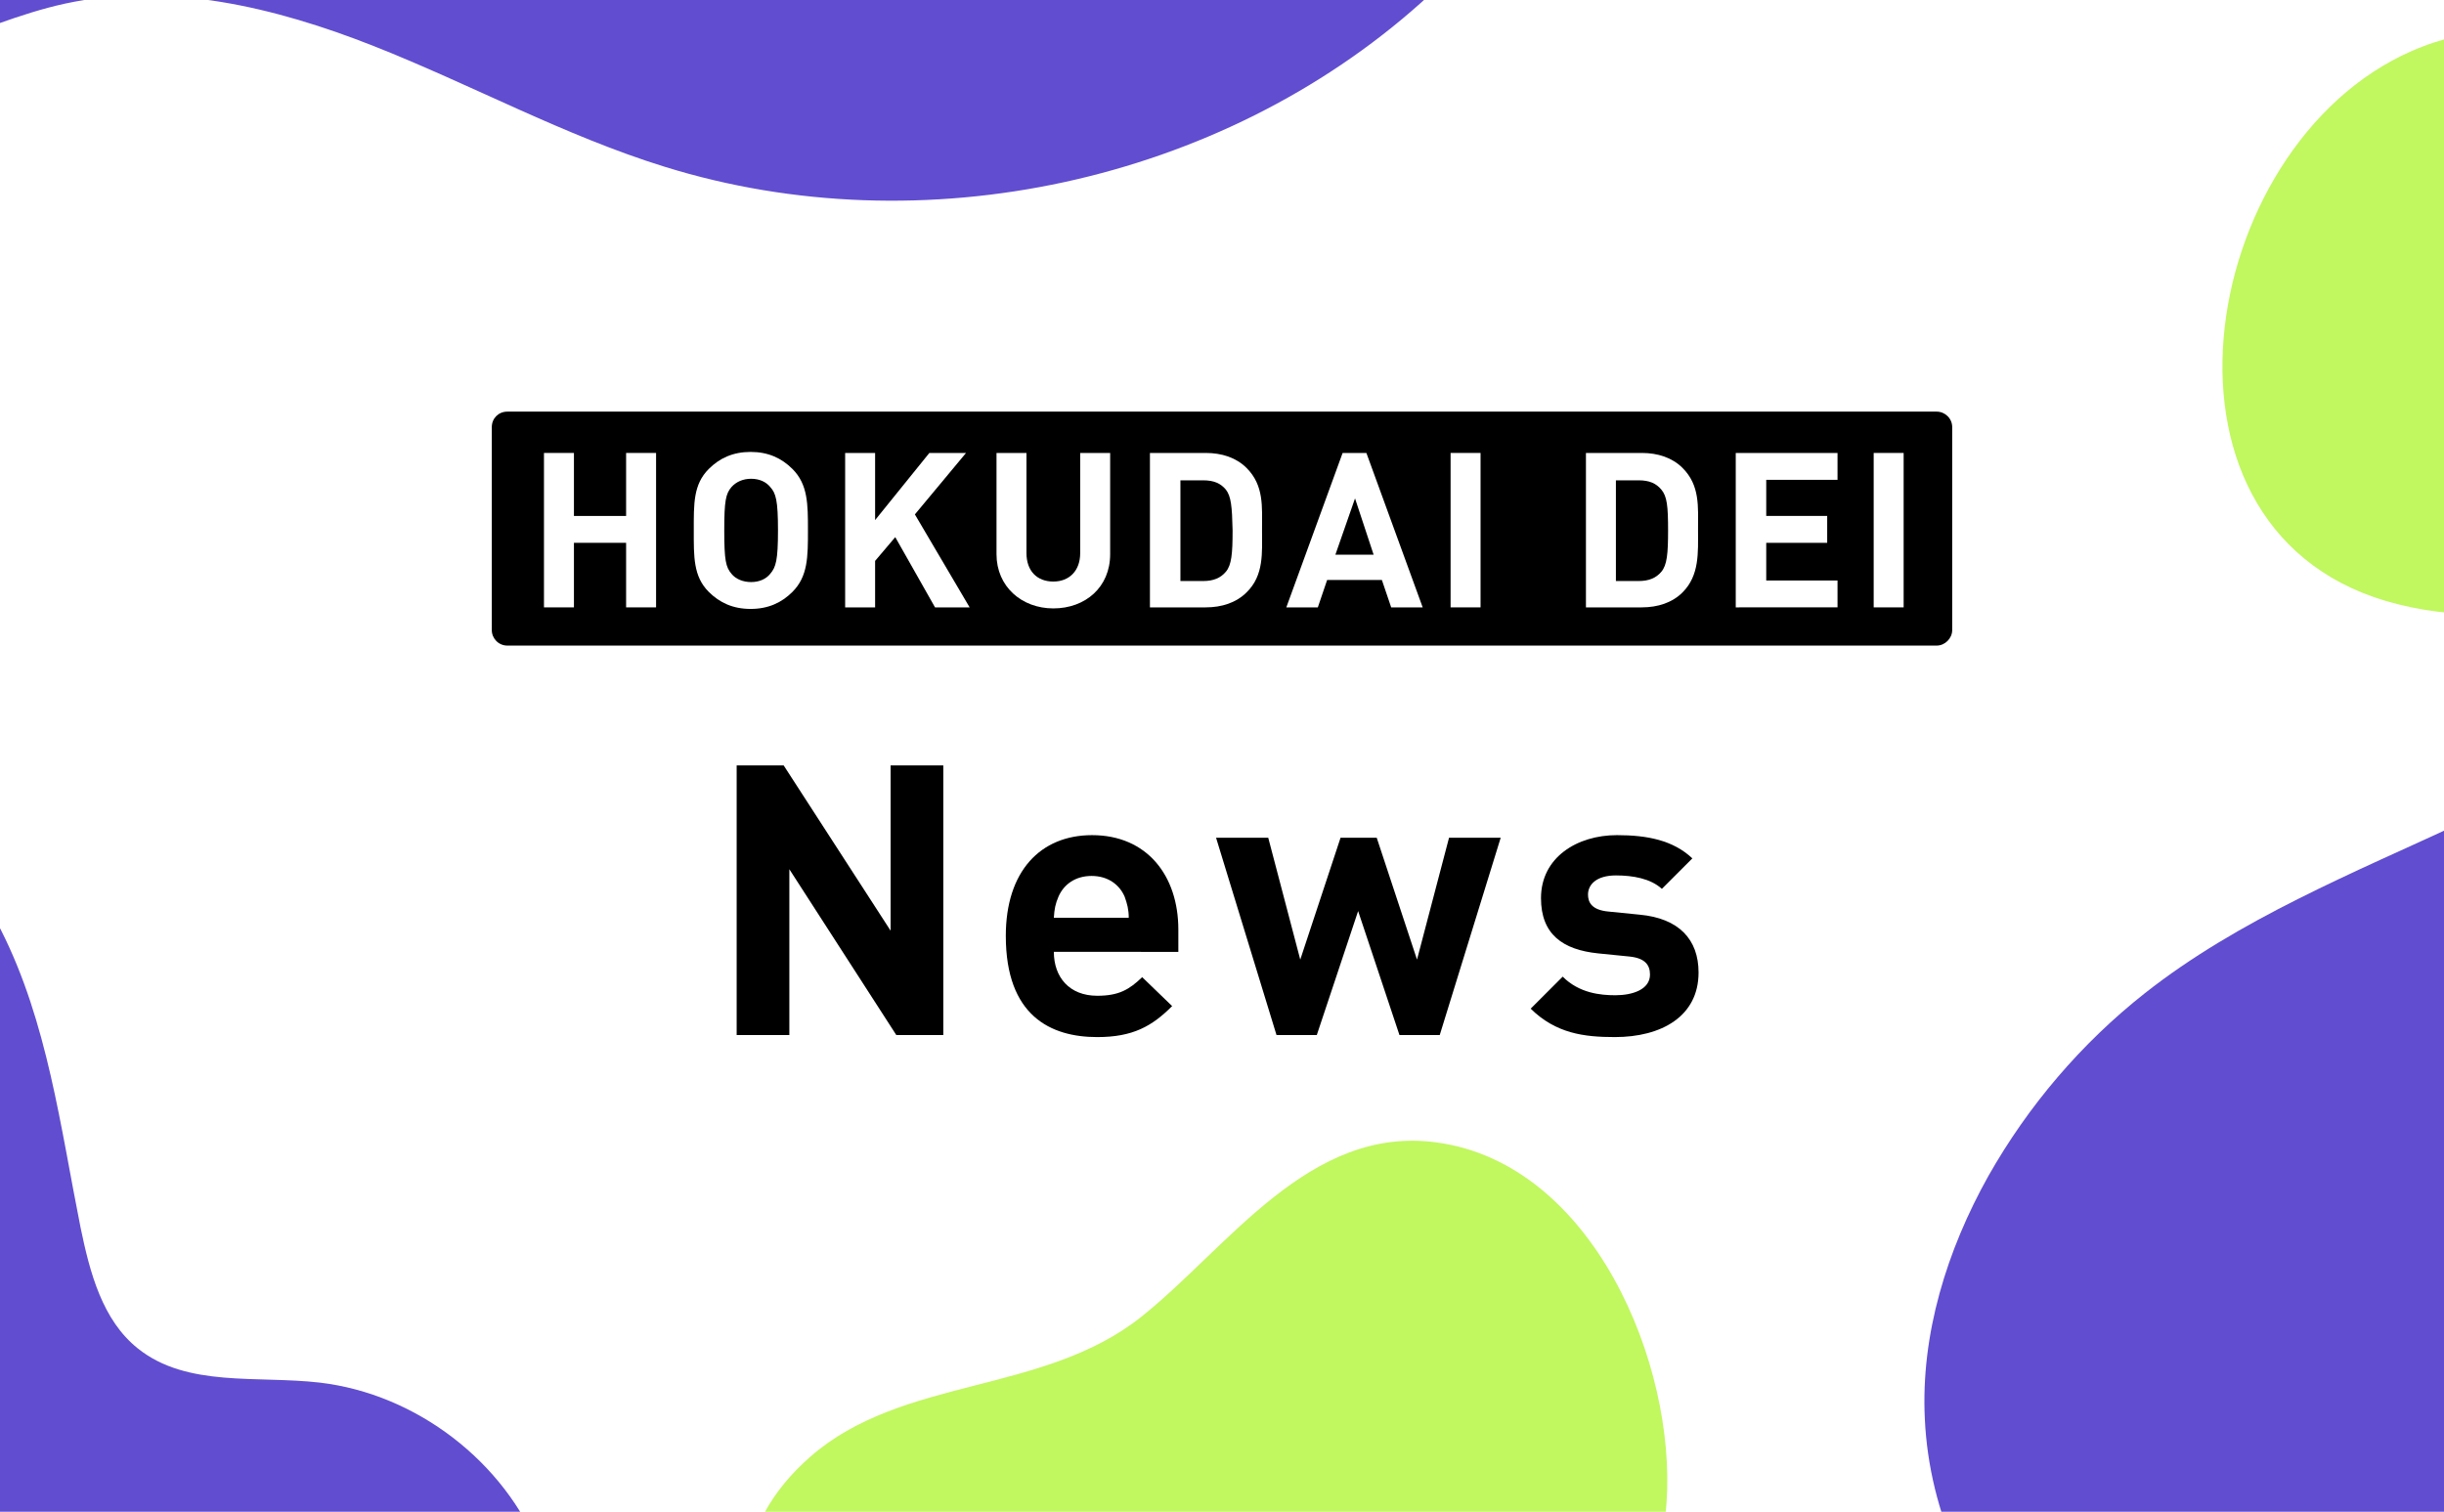
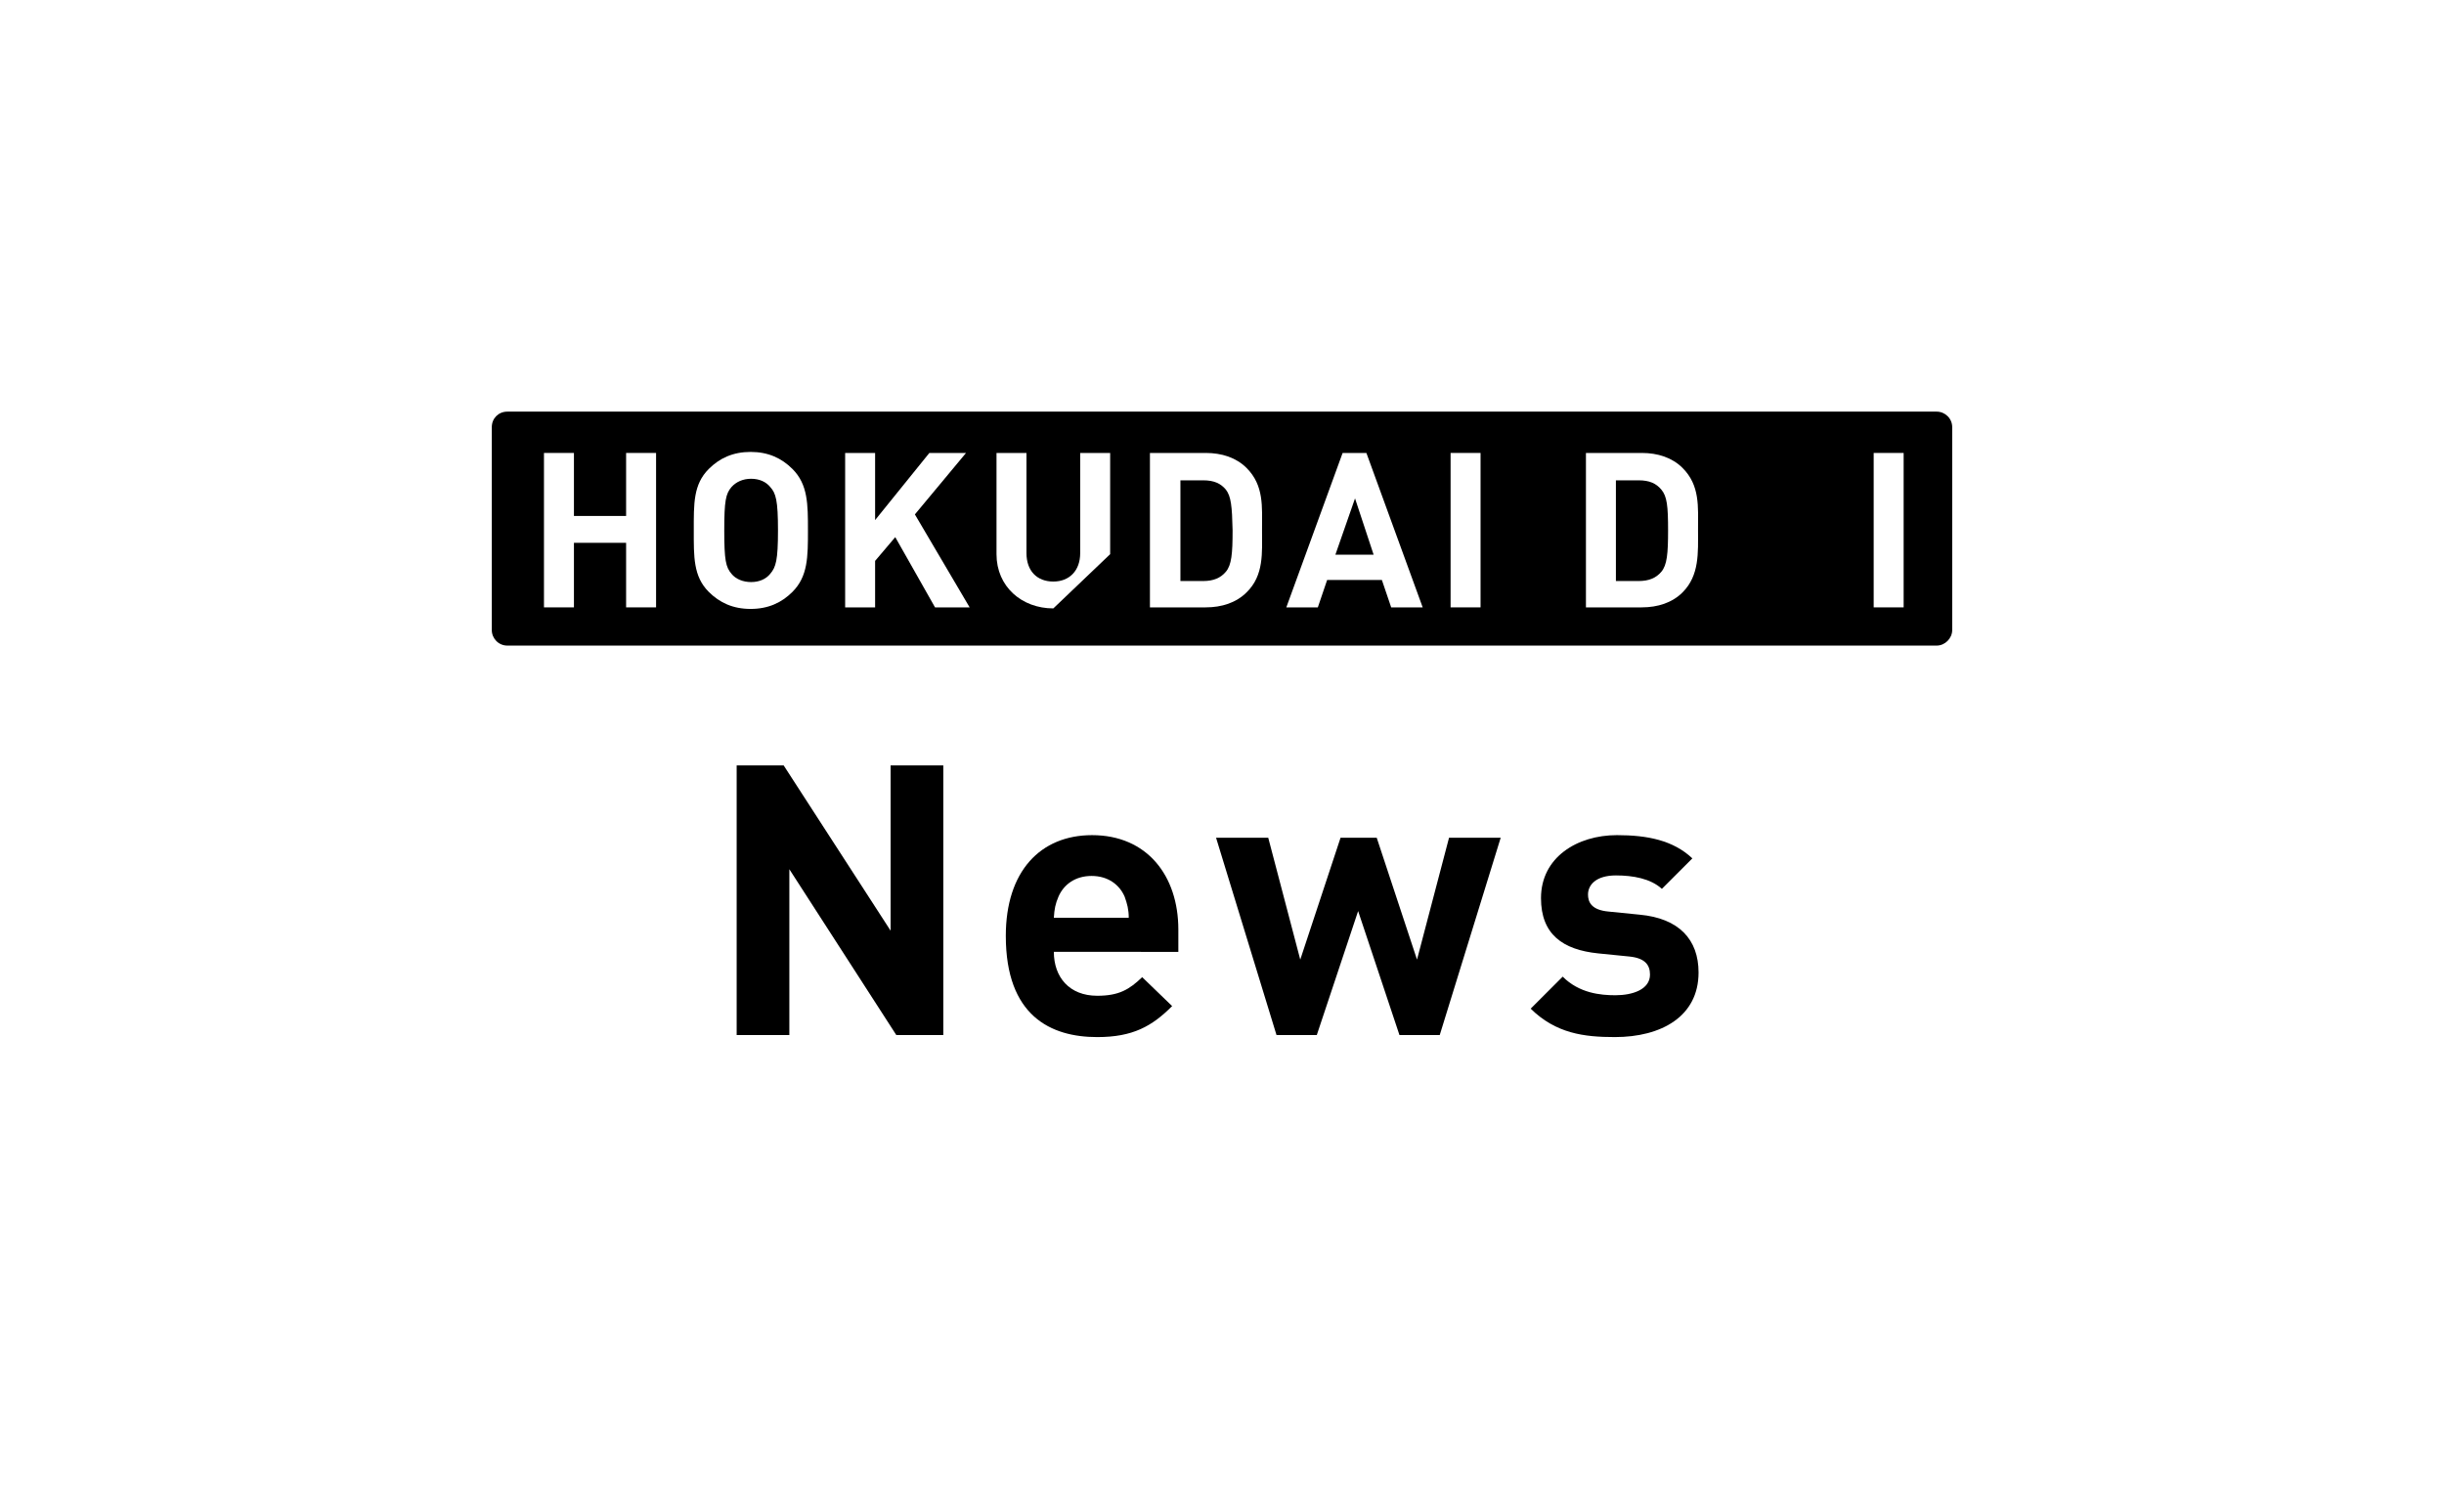
<svg xmlns="http://www.w3.org/2000/svg" xmlns:xlink="http://www.w3.org/1999/xlink" version="1.1" id="レイヤー_1" x="0px" y="0px" viewBox="0 0 473.1 292.7" style="enable-background:new 0 0 473.1 292.7;" xml:space="preserve">
  <style type="text/css">
	.st0{fill:#FFFFFF;}
	.st1{clip-path:url(#SVGID_2_);fill:#614DD0;}
	.st2{clip-path:url(#SVGID_2_);fill:#C1F75F;}
</style>
  <g>
    <rect class="st0" width="473.1" height="292.7" />
    <g>
      <defs>
-         <rect id="SVGID_1_" width="473.1" height="292.7" />
-       </defs>
+         </defs>
      <clipPath id="SVGID_2_">
        <use xlink:href="#SVGID_1_" style="overflow:visible;" />
      </clipPath>
      <path class="st1" d="M-76.6-13.9L-76.6-13.9c7.9,14.1,21.5,26,37.6,27.5c17.8,1.7,34.2-9.1,51.6-12.9c19.9-4.3,40.7,0.7,59.7,8.2    c19,7.5,37,17.4,56.4,23.4c49.9,15.5,107.5,3,146.4-31.8c9.6-8.6,18.3-18.9,21.2-31.4c3.1-13.7-1.3-28.3-9.4-39.7    c-8.1-11.5-19.5-20.2-31.3-27.7c-41.2-26.2-89.1-40.2-137.3-47.8c-31-4.9-62.6-7.3-93.6-2.8c-31,4.5-61.5,16.3-84.9,37.2    c-13.3,11.9-23.7,26.6-28.1,44C-92.8-50.6-85.1-28.9-76.6-13.9z" />
      <path class="st1" d="M583.2,39.5c-24.1,21.1-30.1,56.3-50.3,81.1c-29.2,35.9-81.4,43.1-117.7,71.7c-12.3,9.7-22.6,21.8-30.3,35.4    c-8,14.3-13.1,30.6-12.3,47c1.7,36.8,32.1,66.4,65,83c51.1,25.8,112.7,29.5,166.7,10.8s100-59.3,126-110.3c0,0,0,0,0,0    c27.1-53.3,36.5-122.5,26.8-181.5c-7-43-38-57.9-78.6-60.8C646.9,13.7,608.2,17.7,583.2,39.5z" />
      <path class="st2" d="M156.8,282.1c-30.3,26.6-0.6,66.9,26.4,80.2c30.5,15,66.9,17.6,96.4-1c23.9-15.1,41-41.8,43-70.3    c1.9-26.8-14.2-65.7-44.5-69.8c-24.6-3.4-40.3,20.3-57.1,33.7C202,270.1,174.7,266.4,156.8,282.1z" />
      <path class="st1" d="M103.4,355.5L103.4,355.5c5.1-18,8-37.6,1.2-55c-6.9-17.5-24-30.6-42.7-32.8c-12.1-1.4-25.7,1-35.2-6.6    c-6.9-5.5-9.3-14.7-11.1-23.4c-3.9-19.5-6.4-39.8-15.4-57.6c-14.7-29.1-45.4-47.6-77.4-54c-5.7-1.1-11.9-1.9-17.2,0.4    c-6.8,2.9-10.7,9.9-13.9,16.5c-14.9,30.7-24.9,63.8-29.5,97.6c-3.8,27.6-3.9,56.4,6.2,82.4c9.6,24.6,27.7,45,47.2,62.9    c19.5,18,41,34.3,65.6,44.3c24,9.8,73.5,21.4,96.8,4c8.5-6.3,9.4-16.5,11.2-26.2C92.6,390,98.3,373.1,103.4,355.5z" />
      <path class="st2" d="M539.6,90.9c38.7-44.5-26.5-101.3-72.8-81c-41.8,18.3-54.3,94.3-2.6,107.1    C491.6,123.9,521.5,111.7,539.6,90.9z" />
    </g>
    <g>
      <g>
        <g>
          <path d="M173.5,200.4l-20.7-32.1v32.1h-10.2v-52.2h9.1l20.7,32v-32h10.2v52.2H173.5z" />
          <path d="M204,184.3c0,4.9,3,8.5,8.4,8.5c4.2,0,6.2-1.2,8.7-3.6l5.8,5.6c-3.9,3.9-7.6,6-14.5,6c-9,0-17.7-4.1-17.7-19.6      c0-12.5,6.7-19.5,16.7-19.5c10.6,0,16.7,7.8,16.7,18.3v4.3H204z M217.7,173.6c-1-2.3-3.2-4-6.4-4s-5.4,1.7-6.4,4      c-0.6,1.4-0.8,2.4-0.9,4.1h14.5C218.5,176.1,218.2,175,217.7,173.6z" />
          <path d="M278.7,200.4h-7.8l-8-24l-8,24h-7.8l-11.7-38.2h10.1l6.2,23.6l7.8-23.6h7l7.8,23.6l6.2-23.6h10L278.7,200.4z" />
          <path d="M312.6,200.8c-6,0-11.4-0.7-16.3-5.5l6.2-6.2c3.2,3.2,7.3,3.6,10.2,3.6c3.3,0,6.7-1.1,6.7-4c0-1.9-1-3.2-4-3.5l-6-0.6      c-6.9-0.7-11.1-3.7-11.1-10.7c0-7.9,7-12.2,14.7-12.2c5.9,0,10.9,1,14.6,4.5l-5.9,5.9c-2.2-2-5.6-2.6-8.9-2.6      c-3.8,0-5.4,1.8-5.4,3.7c0,1.4,0.6,3,4,3.3l6,0.6c7.6,0.7,11.4,4.8,11.4,11.2C328.8,196.8,321.6,200.8,312.6,200.8z" />
        </g>
      </g>
      <g>
        <g>
          <path d="M377.9,122c0,1.6-1.4,3-3,3H98.2c-1.7,0-3-1.4-3-3V82.7c0-1.7,1.3-3,3-3h276.7c1.6,0,3,1.3,3,3V122z" />
        </g>
        <g>
          <path class="st0" d="M121.2,117.6v-12.5h-10.1v12.5h-5.8V87.7h5.8v12.2h10.1V87.7h5.8v29.9H121.2z" />
          <path class="st0" d="M153.4,114.6c-2.1,2.1-4.7,3.3-8.1,3.3c-3.4,0-6-1.2-8.1-3.3c-3-3-2.9-6.8-2.9-11.9c0-5.2-0.1-8.9,2.9-11.9      c2.1-2.1,4.7-3.3,8.1-3.3c3.4,0,6,1.2,8.1,3.3c3,3,3,6.8,3,11.9C156.4,107.8,156.4,111.6,153.4,114.6z M149.1,94.3      c-0.8-1-2.1-1.6-3.7-1.6c-1.6,0-2.9,0.6-3.8,1.6c-1.1,1.3-1.4,2.6-1.4,8.4s0.3,7.1,1.4,8.4c0.8,1,2.2,1.6,3.8,1.6      c1.6,0,2.9-0.6,3.7-1.6c1.1-1.3,1.5-2.6,1.5-8.4S150.2,95.5,149.1,94.3z" />
          <path class="st0" d="M181,117.6l-7.7-13.6l-3.9,4.6v9h-5.8V87.7h5.8v13l10.5-13h7.1l-9.9,11.9l10.6,18H181z" />
-           <path class="st0" d="M203.9,117.8c-6.1,0-11-4.2-11-10.5V87.7h5.8v19.4c0,3.4,2,5.5,5.2,5.5c3.1,0,5.2-2.1,5.2-5.5V87.7h5.8      v19.6C214.9,113.7,210.1,117.8,203.9,117.8z" />
+           <path class="st0" d="M203.9,117.8c-6.1,0-11-4.2-11-10.5V87.7h5.8v19.4c0,3.4,2,5.5,5.2,5.5c3.1,0,5.2-2.1,5.2-5.5V87.7h5.8      v19.6z" />
          <path class="st0" d="M241.3,114.7c-2,2-4.8,2.9-7.9,2.9h-10.8V87.7h10.8c3.1,0,5.9,0.9,7.9,2.9c3.4,3.4,3,7.5,3,12      C244.3,107,244.7,111.4,241.3,114.7z M237.3,94.8c-1-1.2-2.3-1.8-4.4-1.8h-4.4v19.5h4.4c2,0,3.4-0.6,4.4-1.8      c1.1-1.3,1.3-3.5,1.3-8C238.5,98,238.3,96.1,237.3,94.8z" />
          <path class="st0" d="M269.3,117.6l-1.8-5.3h-10.6l-1.8,5.3H249l10.9-29.9h4.6l10.9,29.9H269.3z M262.3,96.5l-3.8,10.9h7.4      L262.3,96.5z" />
          <path class="st0" d="M280.8,117.6V87.7h5.8v29.9H280.8z" />
          <path class="st0" d="M325.7,114.7c-2,2-4.8,2.9-7.9,2.9H307V87.7h10.8c3.1,0,5.9,0.9,7.9,2.9c3.4,3.4,3,7.5,3,12      C328.7,107,329,111.4,325.7,114.7z M321.6,94.8c-1-1.2-2.3-1.8-4.4-1.8h-4.4v19.5h4.4c2,0,3.4-0.6,4.4-1.8      c1.1-1.3,1.3-3.5,1.3-8C322.9,98,322.7,96.1,321.6,94.8z" />
-           <path class="st0" d="M336,117.6V87.7h19.7v5.2h-13.8v7h11.8v5.2h-11.8v7.3h13.8v5.2H336z" />
          <path class="st0" d="M362.7,117.6V87.7h5.8v29.9H362.7z" />
        </g>
      </g>
    </g>
  </g>
</svg>